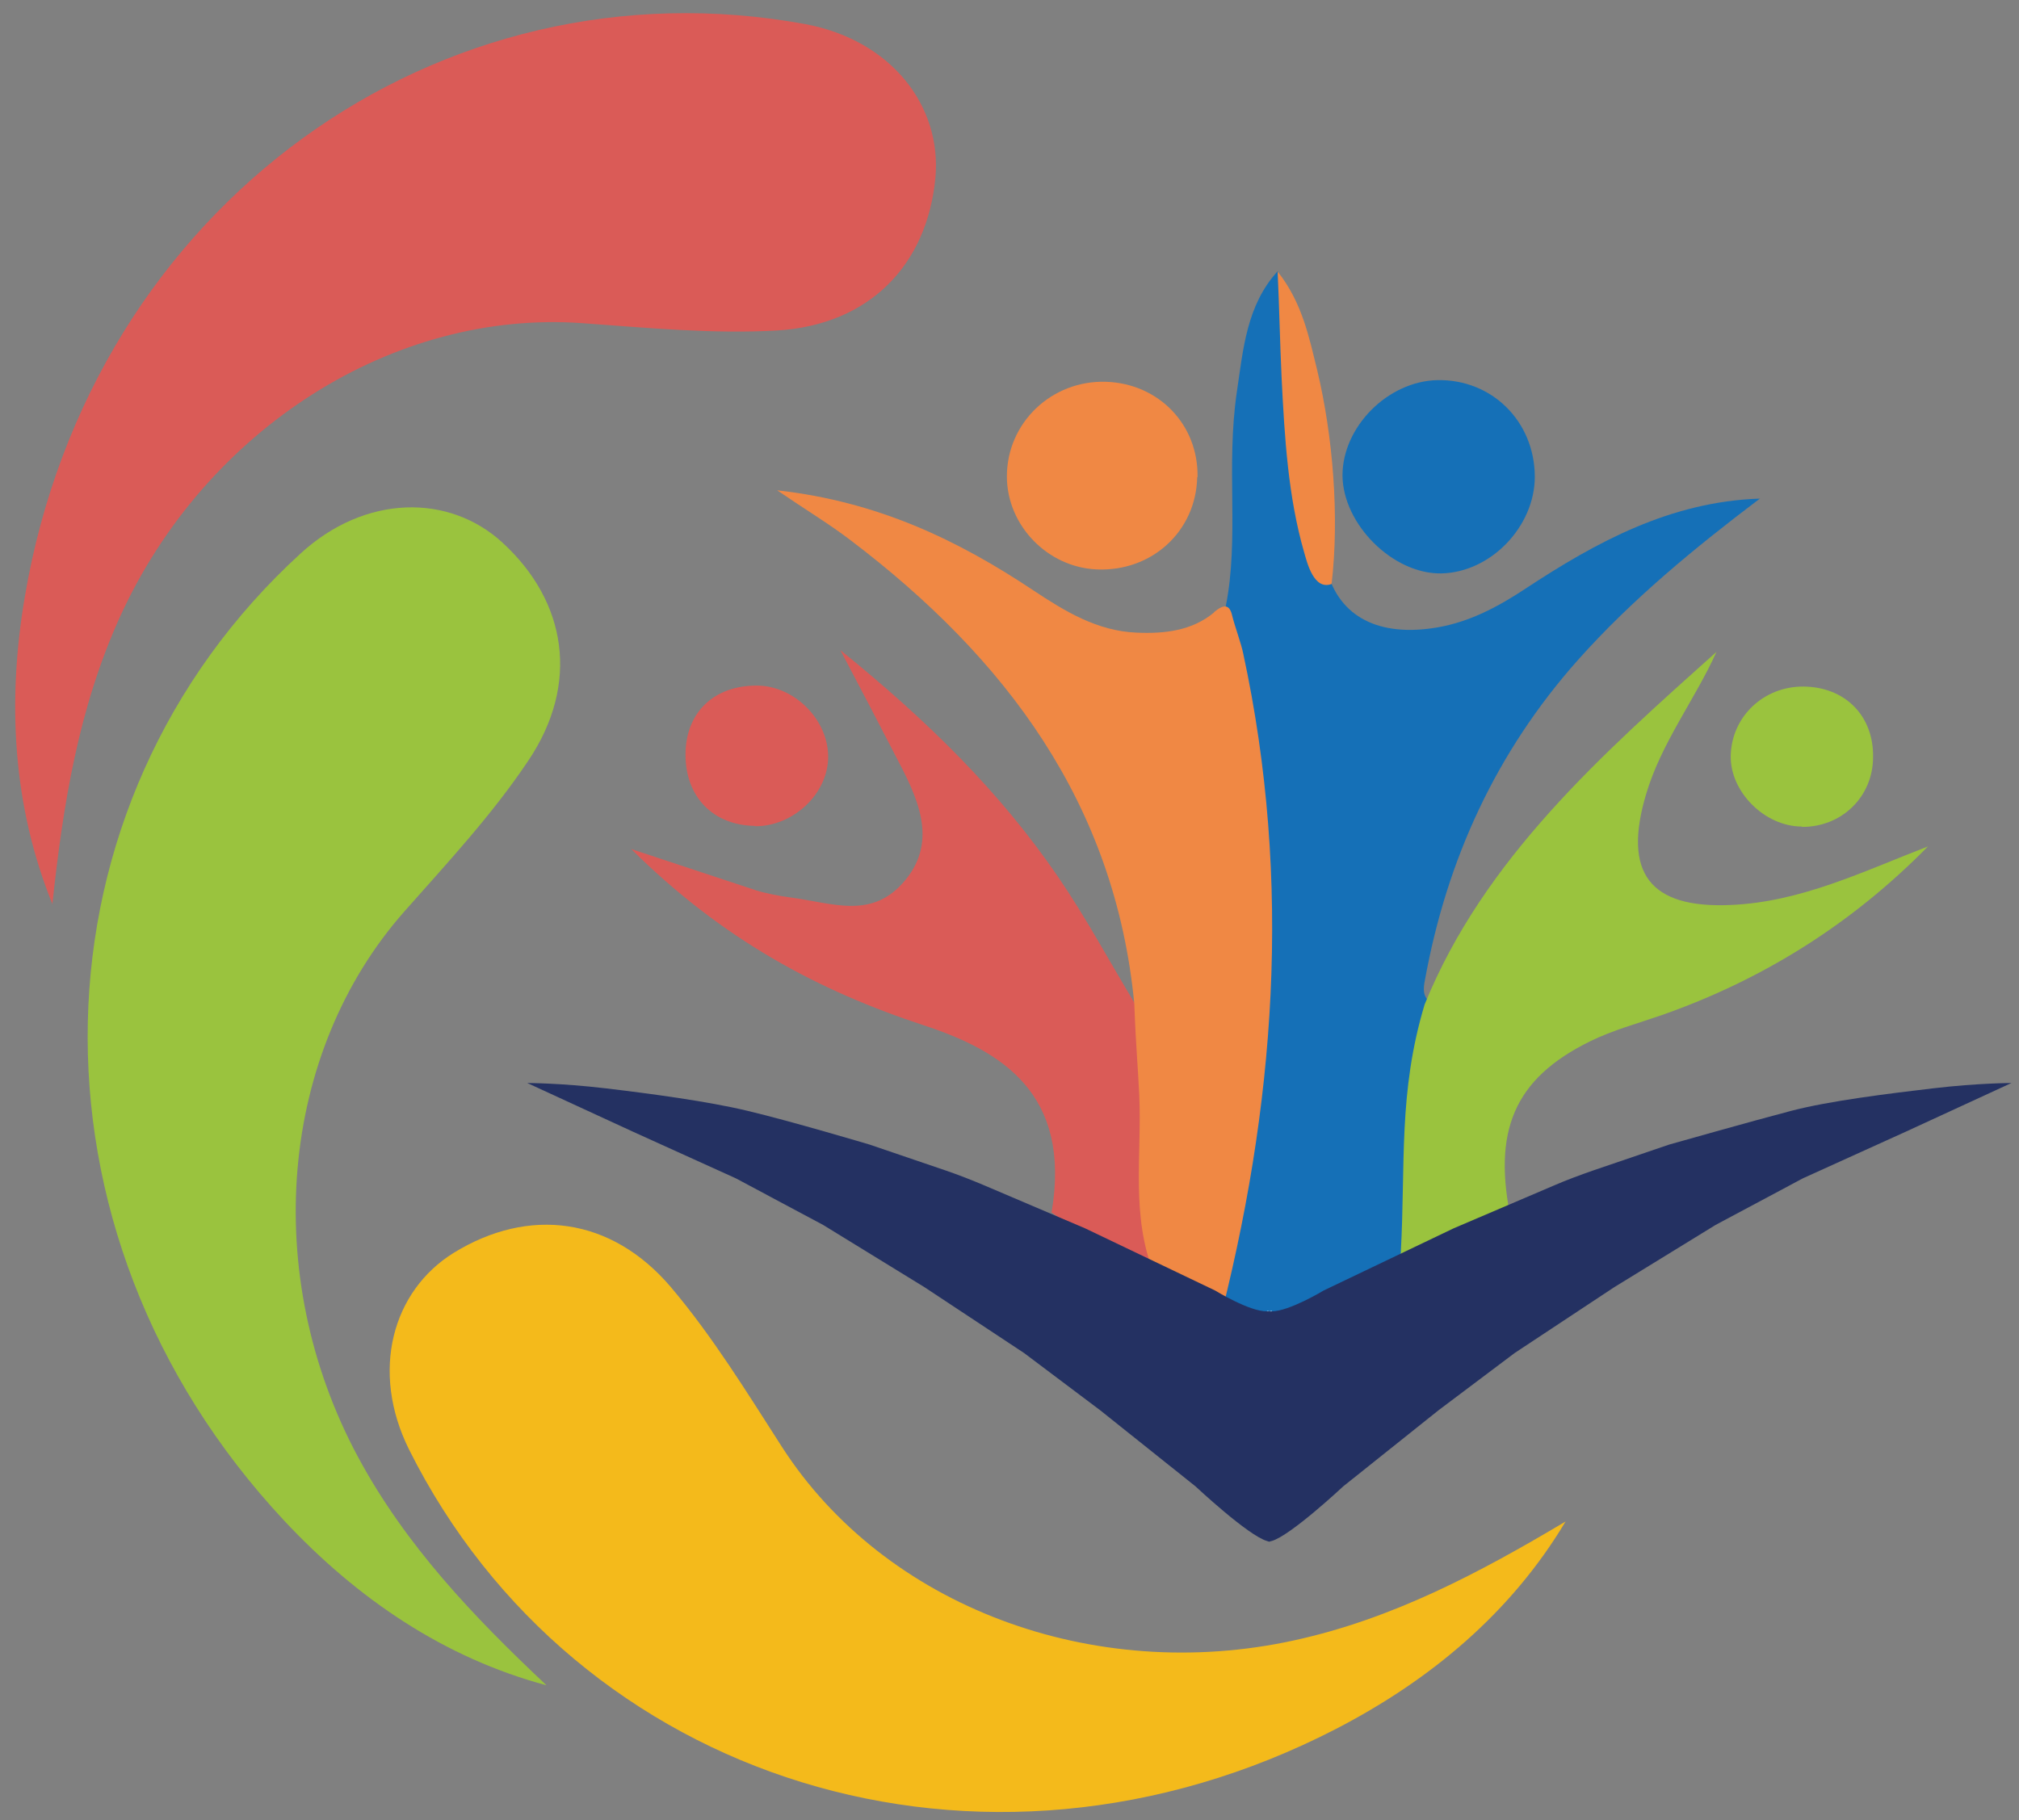
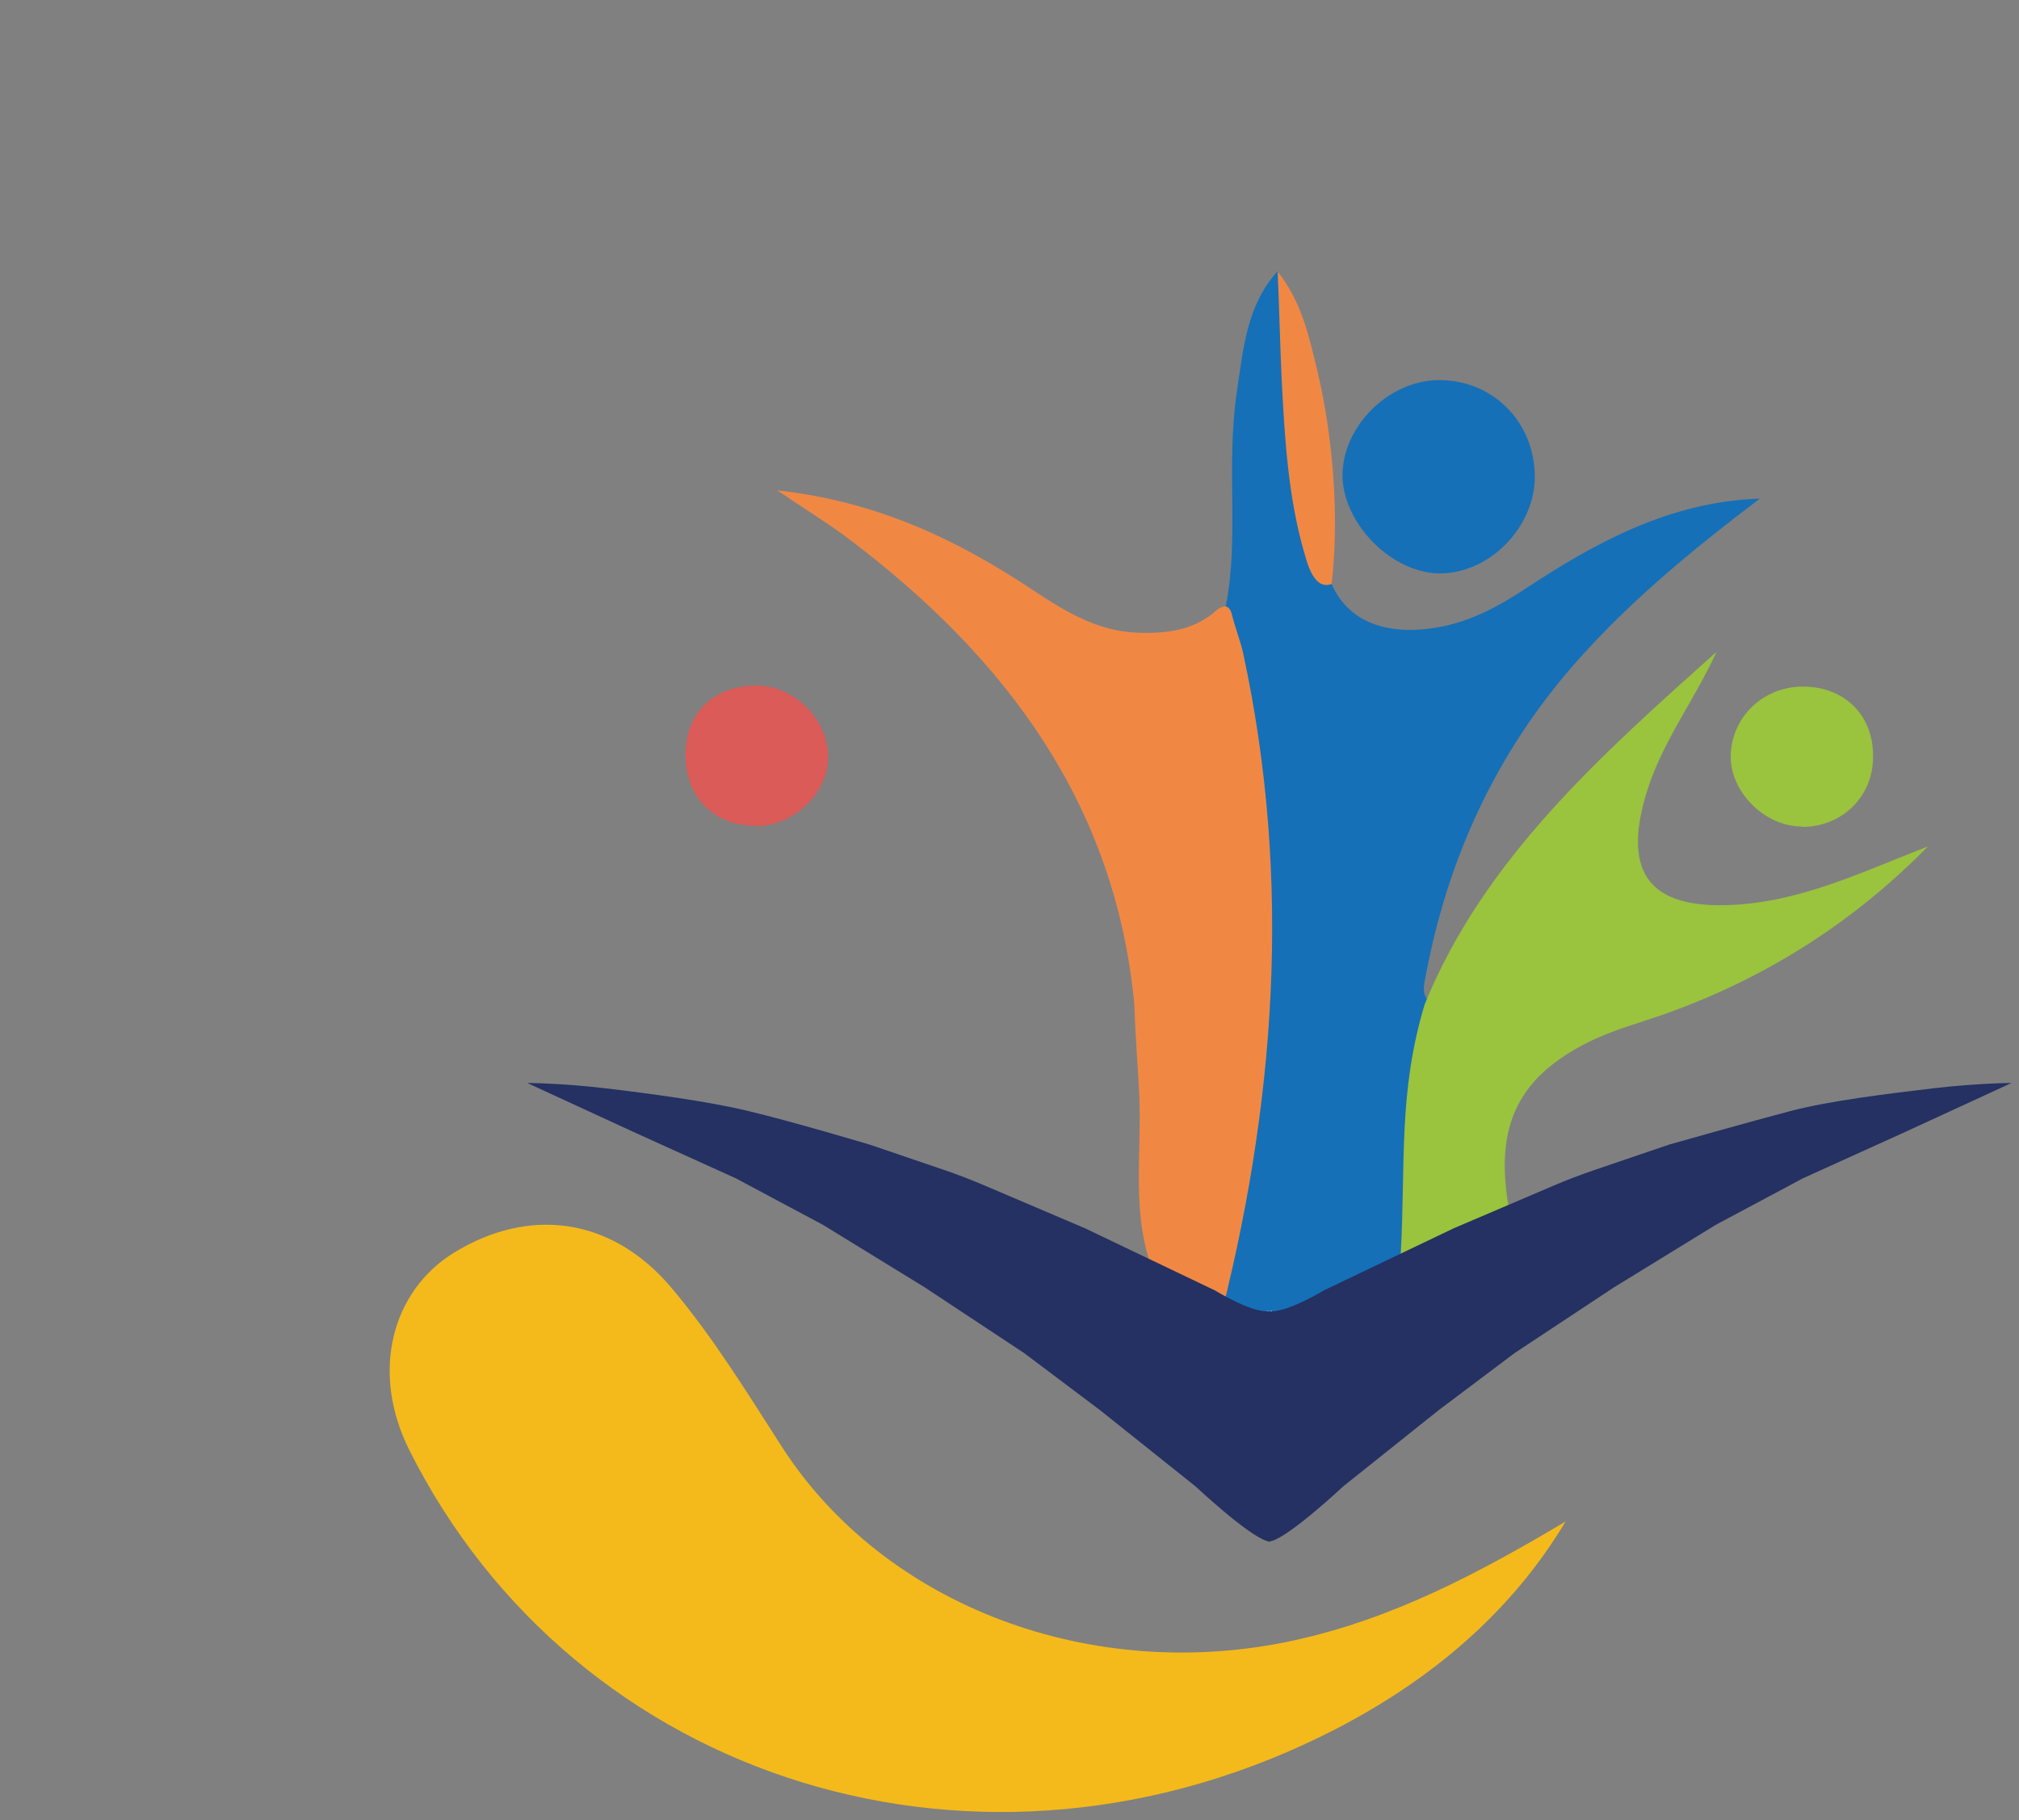
<svg xmlns="http://www.w3.org/2000/svg" xmlns:ns1="http://sodipodi.sourceforge.net/DTD/sodipodi-0.dtd" xmlns:ns2="http://www.inkscape.org/namespaces/inkscape" id="Layer_1" viewBox="0 0 61 55" version="1.1" ns1:docname="youth-logo-admin-test.svg" width="61" height="55" ns2:version="1.3 (0e150ed6c4, 2023-07-21)">
  <rect x="0" y="0" width="61" height="55" fill="#808080" stroke="none" />
  <defs id="defs42" />
  <ns1:namedview id="namedview42" pagecolor="#ffffff" bordercolor="#000000" borderopacity="0.25" ns2:showpageshadow="2" ns2:pageopacity="0.0" ns2:pagecheckerboard="0" ns2:deskcolor="#d1d1d1" ns2:zoom="5.4733333" ns2:cx="89.890378" ns2:cy="75" ns2:window-width="1920" ns2:window-height="1017" ns2:window-x="-8" ns2:window-y="-8" ns2:window-maximized="1" ns2:current-layer="Layer_1" />
  <path d="m 40.921,40.087 c -0.21,0.22 -0.7,0.71 -0.93,0.9 -1.38,1.1 -1.86,1.15 -3.18,-0.68 l -0.04,-0.06 c -0.31,-0.54 -0.16,-1.09 -0.04,-1.65 1.31,-6.28 1.66,-12.57 0.37,-18.9 -0.1,-0.51 0.07,-0.86 -0.07,-1.36 0.42,-2.09 0,-4.21 0.34,-6.51 0.19,-1.27 0.29,-2.6 1.23,-3.63 0.6,1.12 0.52,2.34 0.49,3.55 -0.04,1.9 0.2,3.74 1,5.49 0.37,1.4 1.57,2.03 3.35,1.72 0.97,-0.17 1.82,-0.62 2.65,-1.17 2.14,-1.41 4.38,-2.63 7.08,-2.72 -1.97,1.49 -3.86,3.04 -5.5,4.88 -2.47,2.78 -3.96,6.03 -4.62,9.67 -0.05,0.25 -0.08,0.51 0.19,0.69 0.46,0.63 0.1,1.27 0.04,1.91 -0.21,1.97 -0.35,3.95 -0.6,5.91 -0.7,0.84 -0.98,1.12 -1.76,1.95 v 0 z" style="fill:#1570b7" id="path28" />
  <path d="m 46.371,14.407 c 0,1.5 -1.33,2.89 -2.82,2.92 -1.46,0.03 -2.98,-1.48 -2.99,-2.96 0,-1.47 1.37,-2.85 2.87,-2.88 1.64,-0.03 2.93,1.24 2.94,2.91 v 0 z" style="fill:#1570b7" id="path29" />
  <path d="m 42.321,37.877 c 0.15,-2.73 -0.08,-4.85 0.72,-7.52 1.79,-4.41 5.37,-7.57 8.82,-10.66 -0.66,1.46 -1.67,2.75 -2.13,4.31 -0.7,2.36 0.1,3.45 2.56,3.34 2.13,-0.09 4.01,-1.02 5.96,-1.77 -2.29,2.33 -4.97,4.02 -8.05,5.1 -0.72,0.25 -1.47,0.45 -2.16,0.79 -2.3,1.13 -2.97,2.72 -2.37,5.47 -1.07,0.53 -2.26,1.11 -3.24,1.67 -0.34,0.18 -0.09,-0.28 -0.12,-0.72 v 0 z" style="fill:#9ac33e" id="path30" />
  <path d="m 54.441,24.977 c -1.13,0 -2.18,-1.06 -2.15,-2.15 0.03,-1.18 1,-2.09 2.2,-2.08 1.25,0.01 2.12,0.88 2.1,2.13 0,1.2 -0.95,2.12 -2.15,2.11 v 0 z" style="fill:#9ac33e" id="path31" />
-   <path d="m 34.281,30.337 c 0.29,2.71 0.78,5.41 0.6,8.16 -1.23,-0.63 -1.86,-0.97 -3.11,-1.86 0.61,-3.59 -1.51,-4.88 -3.85,-5.65 -3.2,-1.05 -6.1,-2.6 -8.85,-5.33 1.54,0.51 2.66,0.88 3.78,1.25 0.24,0.08 0.76,0.18 1.01,0.21 1.31,0.17 2.49,0.69 3.49,-0.52 1.01,-1.22 0.35,-2.53 -0.28,-3.73 -0.49,-0.95 -0.99,-1.91 -1.68,-3.22 2.67,2.16 4.83,4.3 6.57,6.84 0.85,1.24 1.56,2.57 2.34,3.86 h -0.02 z" style="fill:#da5b57" id="path32" />
  <path d="m 22.801,24.957 c -1.26,-0.02 -2.09,-0.88 -2.09,-2.15 0,-1.27 0.85,-2.09 2.15,-2.09 1.13,0 2.16,1.02 2.16,2.15 0,1.13 -1.07,2.11 -2.21,2.1 v 0 z" style="fill:#da5b57" id="path33" />
  <path d="m 36.681,18.497 c 0.29,-0.24 0.47,-0.25 0.55,0.12 0.08,0.32 0.27,0.83 0.33,1.13 1.49,6.9 0.98,13.73 -0.8,20.51 -0.67,-0.54 -0.66,-0.55 -1.89,-1.75 -0.71,-1.78 -0.37,-3.55 -0.45,-5.41 -0.04,-0.88 -0.1,-1.4 -0.15,-2.76 -0.58,-6.06 -3.89,-10.46 -8.57,-14.01 -0.64,-0.49 -1.34,-0.91 -2.22,-1.51 3.05,0.34 5.47,1.51 7.75,3.03 0.95,0.63 1.92,1.22 3.1,1.27 0.86,0.04 1.69,-0.06 2.35,-0.61 v 0 z" style="fill:#f08844" id="path34" />
-   <path d="m 36.171,14.427 c -0.04,1.63 -1.37,2.85 -3.03,2.78 -1.49,-0.06 -2.72,-1.33 -2.72,-2.81 0,-1.62 1.35,-2.91 2.99,-2.86 1.6,0.05 2.8,1.3 2.77,2.88 h -0.01 z" style="fill:#f08844" id="path35" />
  <path d="m 40.231,17.647 c -0.54,0.2 -0.74,-0.65 -0.83,-0.96 -0.48,-1.66 -0.59,-3.45 -0.68,-5.27 -0.05,-1.07 -0.07,-2.14 -0.12,-3.21 0.74,0.93 0.95,1.98 1.2,3 0.47,1.97 0.67,4.41 0.43,6.44 z" style="fill:#f08844" id="path36" />
-   <path d="m 16.501,50.917 c -2.2,-2.07 -4.25,-4.22 -5.69,-6.9 -2.95,-5.5 -2.38,-12.2 1.42,-16.49 1.3,-1.47 2.64,-2.91 3.73,-4.54 1.56,-2.32 1.17,-4.8 -0.78,-6.59 -1.61,-1.48 -4.14,-1.46 -6.09,0.32 -8.28,7.56 -8.72,20.45 -0.5,29.24 2.2,2.35 4.82,4.14 7.92,4.97 v 0 z" style="fill:#9ac33e" id="path37" />
  <path d="m 47.301,45.977 c -2.6,1.55 -5.22,2.94 -8.19,3.59 -6.1,1.34 -12.39,-1.03 -15.49,-5.85 -1.06,-1.65 -2.09,-3.33 -3.35,-4.82 -1.81,-2.13 -4.3,-2.43 -6.56,-1.04 -1.86,1.15 -2.53,3.58 -1.35,5.95 5.02,10.03 17.3,13.96 28,8.44 2.86,-1.48 5.29,-3.51 6.94,-6.27 z" style="fill:#f4ba1b" id="path38" />
-   <path d="m 1.581,27.337 c 0.32,-3.01 0.79,-5.94 2.05,-8.71 2.59,-5.68 8.27,-9.28 13.98,-8.86 1.95,0.14 3.92,0.33 5.87,0.22 2.79,-0.17 4.53,-1.98 4.78,-4.61 0.2,-2.18 -1.34,-4.17 -3.94,-4.65 -11.03,-2.02 -21.56,5.44 -23.57,17.3 -0.54,3.17 -0.37,6.34 0.84,9.31 v 0 z" style="fill:#da5b57" id="path39" />
  <path d="m 38.281,39.617 h -0.01 c 0,0 0.06,0 0.09,0.01 -0.01,-0.01 -0.02,0 -0.03,0 h -0.05 z" style="fill:#ffffff" id="path40" />
  <path d="m 60.771,32.727 -3.19,1.47 -3.11,1.41 -2.64,1.41 -3.06,1.88 -3.01,1.99 -2.3,1.73 -2.88,2.3 c 0,0 -1.59,1.49 -2.16,1.65 -0.03,0 -0.05,0.02 -0.07,0.02 -0.02,0 -0.04,-0.01 -0.07,-0.02 -0.57,-0.16 -2.16,-1.65 -2.16,-1.65 l -2.88,-2.3 -2.3,-1.73 -3.01,-1.99 -3.06,-1.88 -2.64,-1.41 -3.11,-1.41 -3.19,-1.47 c 0,0 1,0 2.36,0.16 1.36,0.16 3.13,0.4 4.29,0.68 1.31,0.31 3.69,1.02 3.69,1.02 l 2.32,0.79 c 0.38,0.13 0.76,0.28 1.14,0.44 l 3.05,1.3 3.93,1.88 c 0,0 1.04,0.64 1.57,0.63 h 0.05 c 0,0 0.02,-0.01 0.03,0 h 0.06 c 0.53,0 1.57,-0.63 1.57,-0.63 l 3.93,-1.88 3.02,-1.29 c 0.39,-0.17 0.8,-0.32 1.2,-0.46 l 2.29,-0.78 c 0,0 2.54,-0.72 3.69,-1.02 1.15,-0.3 2.93,-0.52 4.29,-0.68 1.36,-0.16 2.36,-0.16 2.36,-0.16 z" style="fill:#243162" id="path41" />
  <path d="m 38.431,39.607 h -0.01 v 0.02 h -0.06 z" style="fill:#ffffff" id="path42" />
</svg>